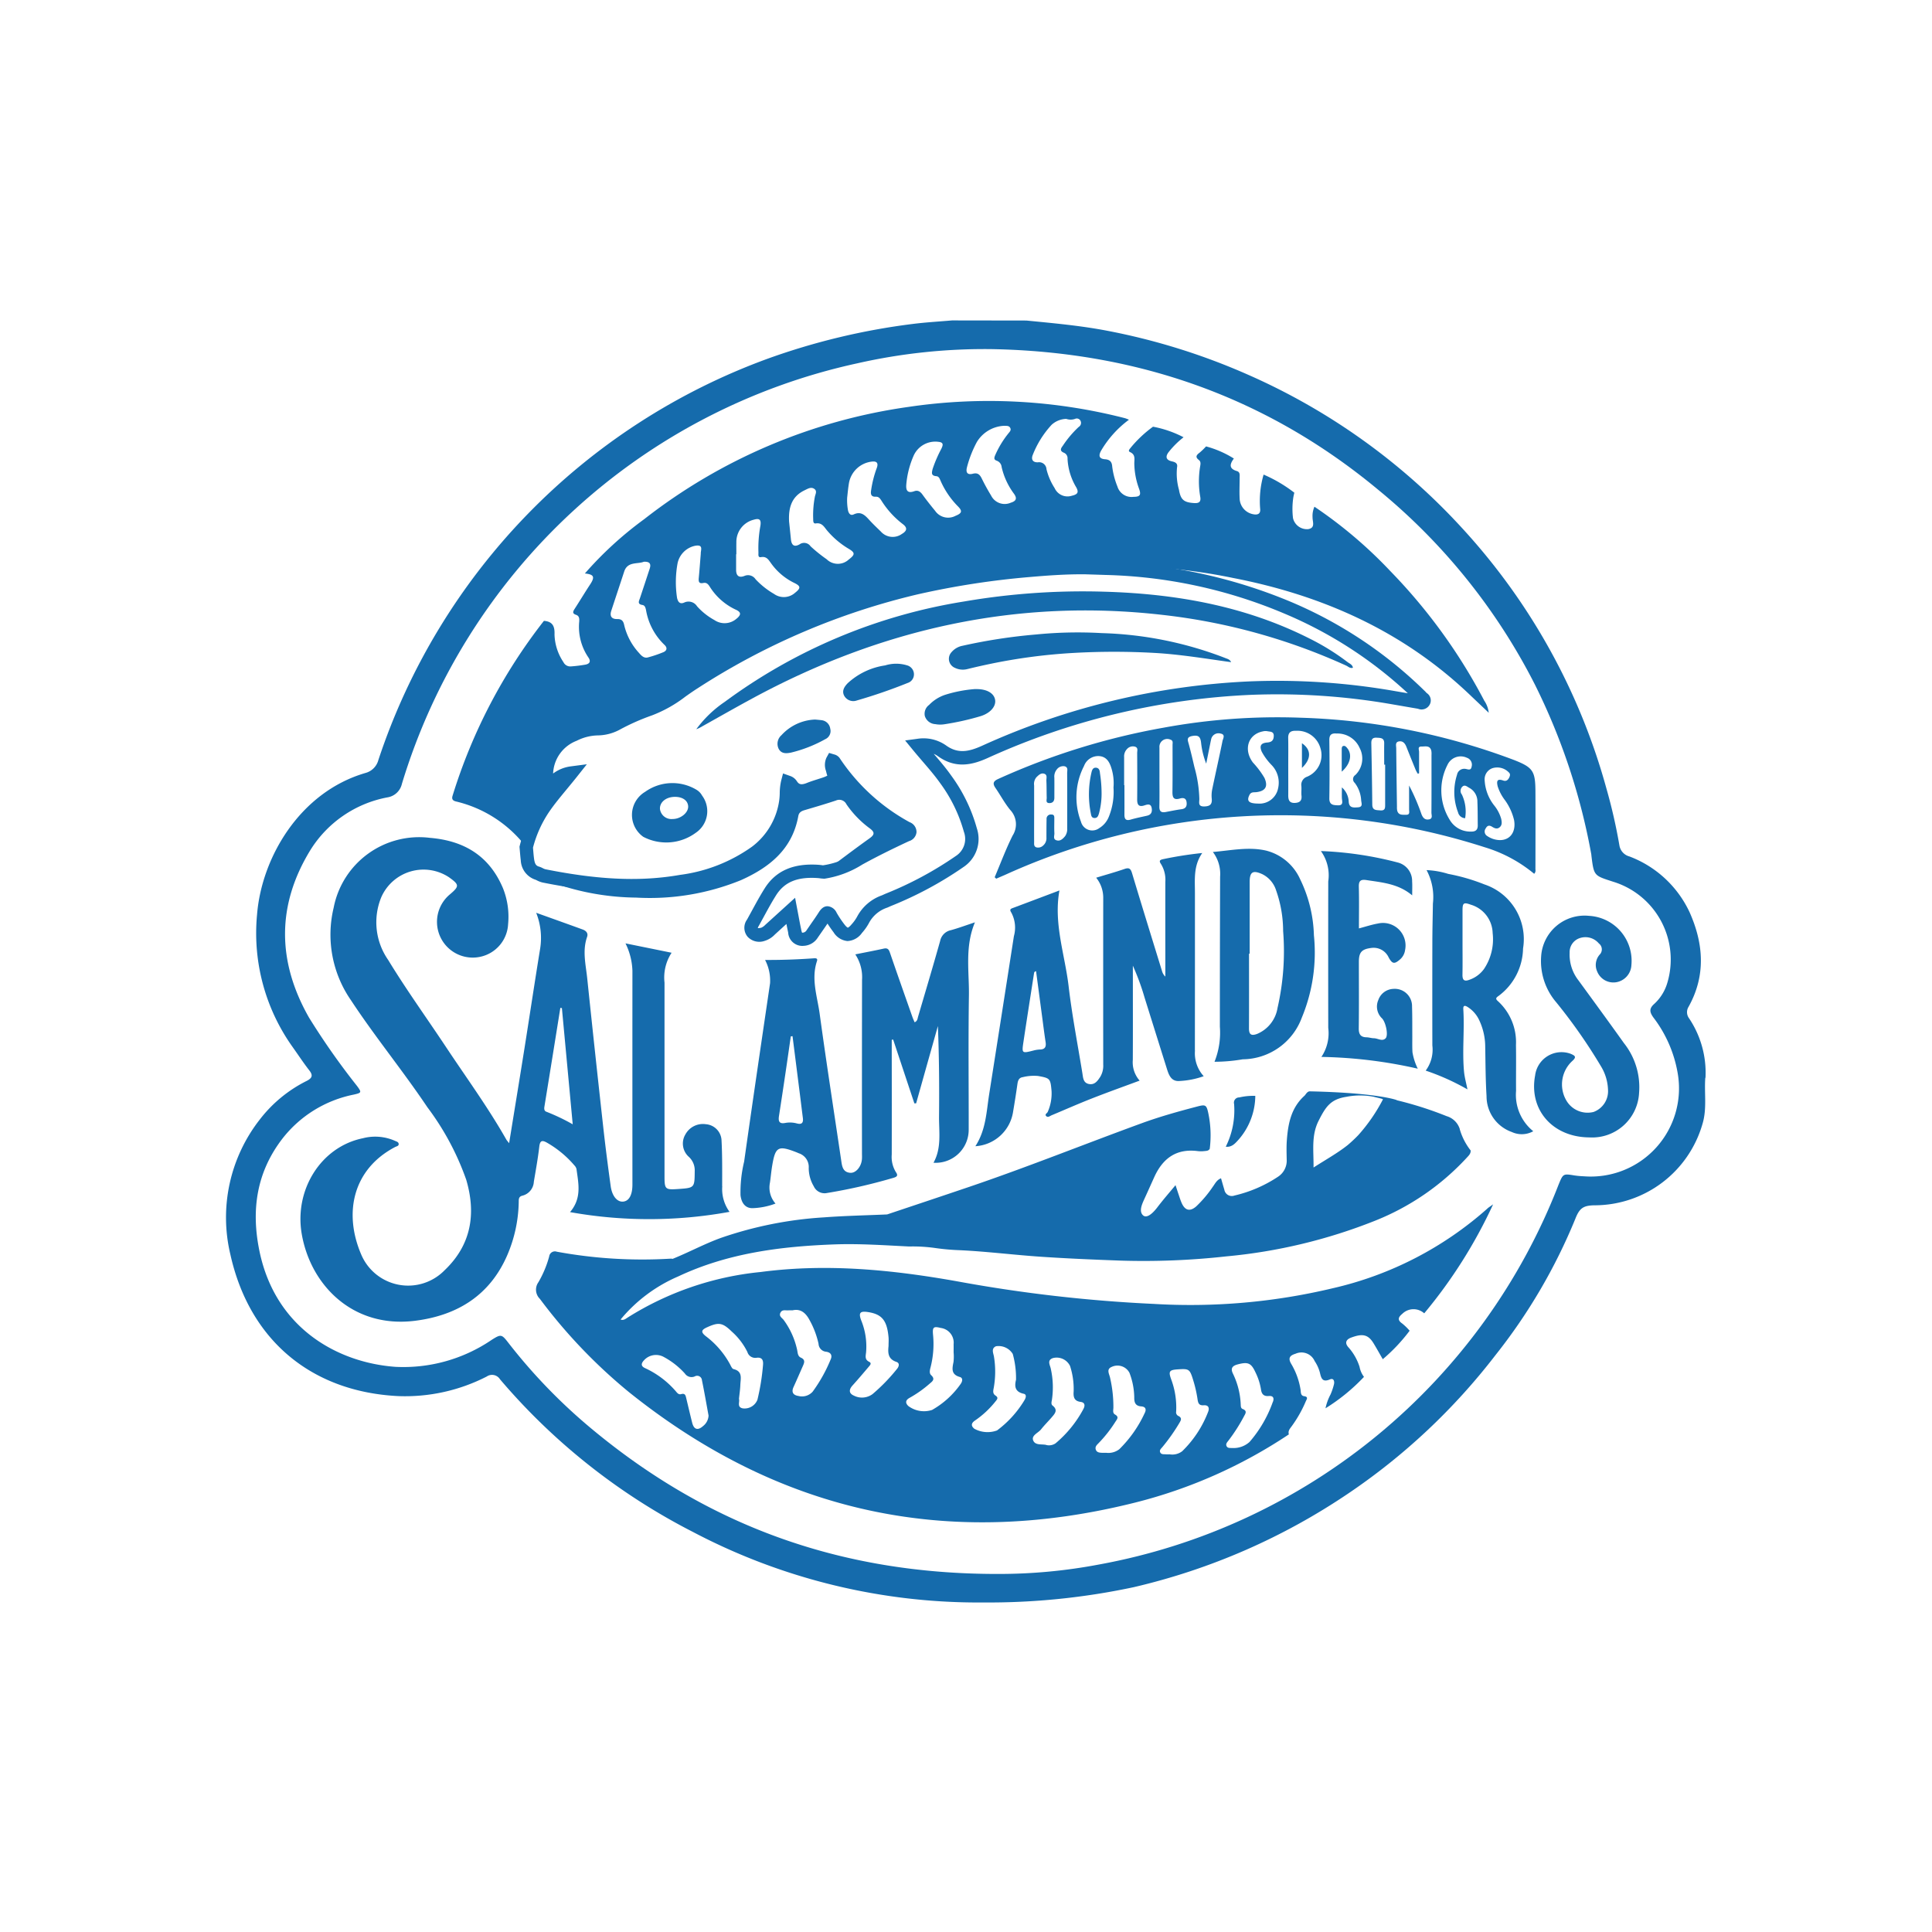
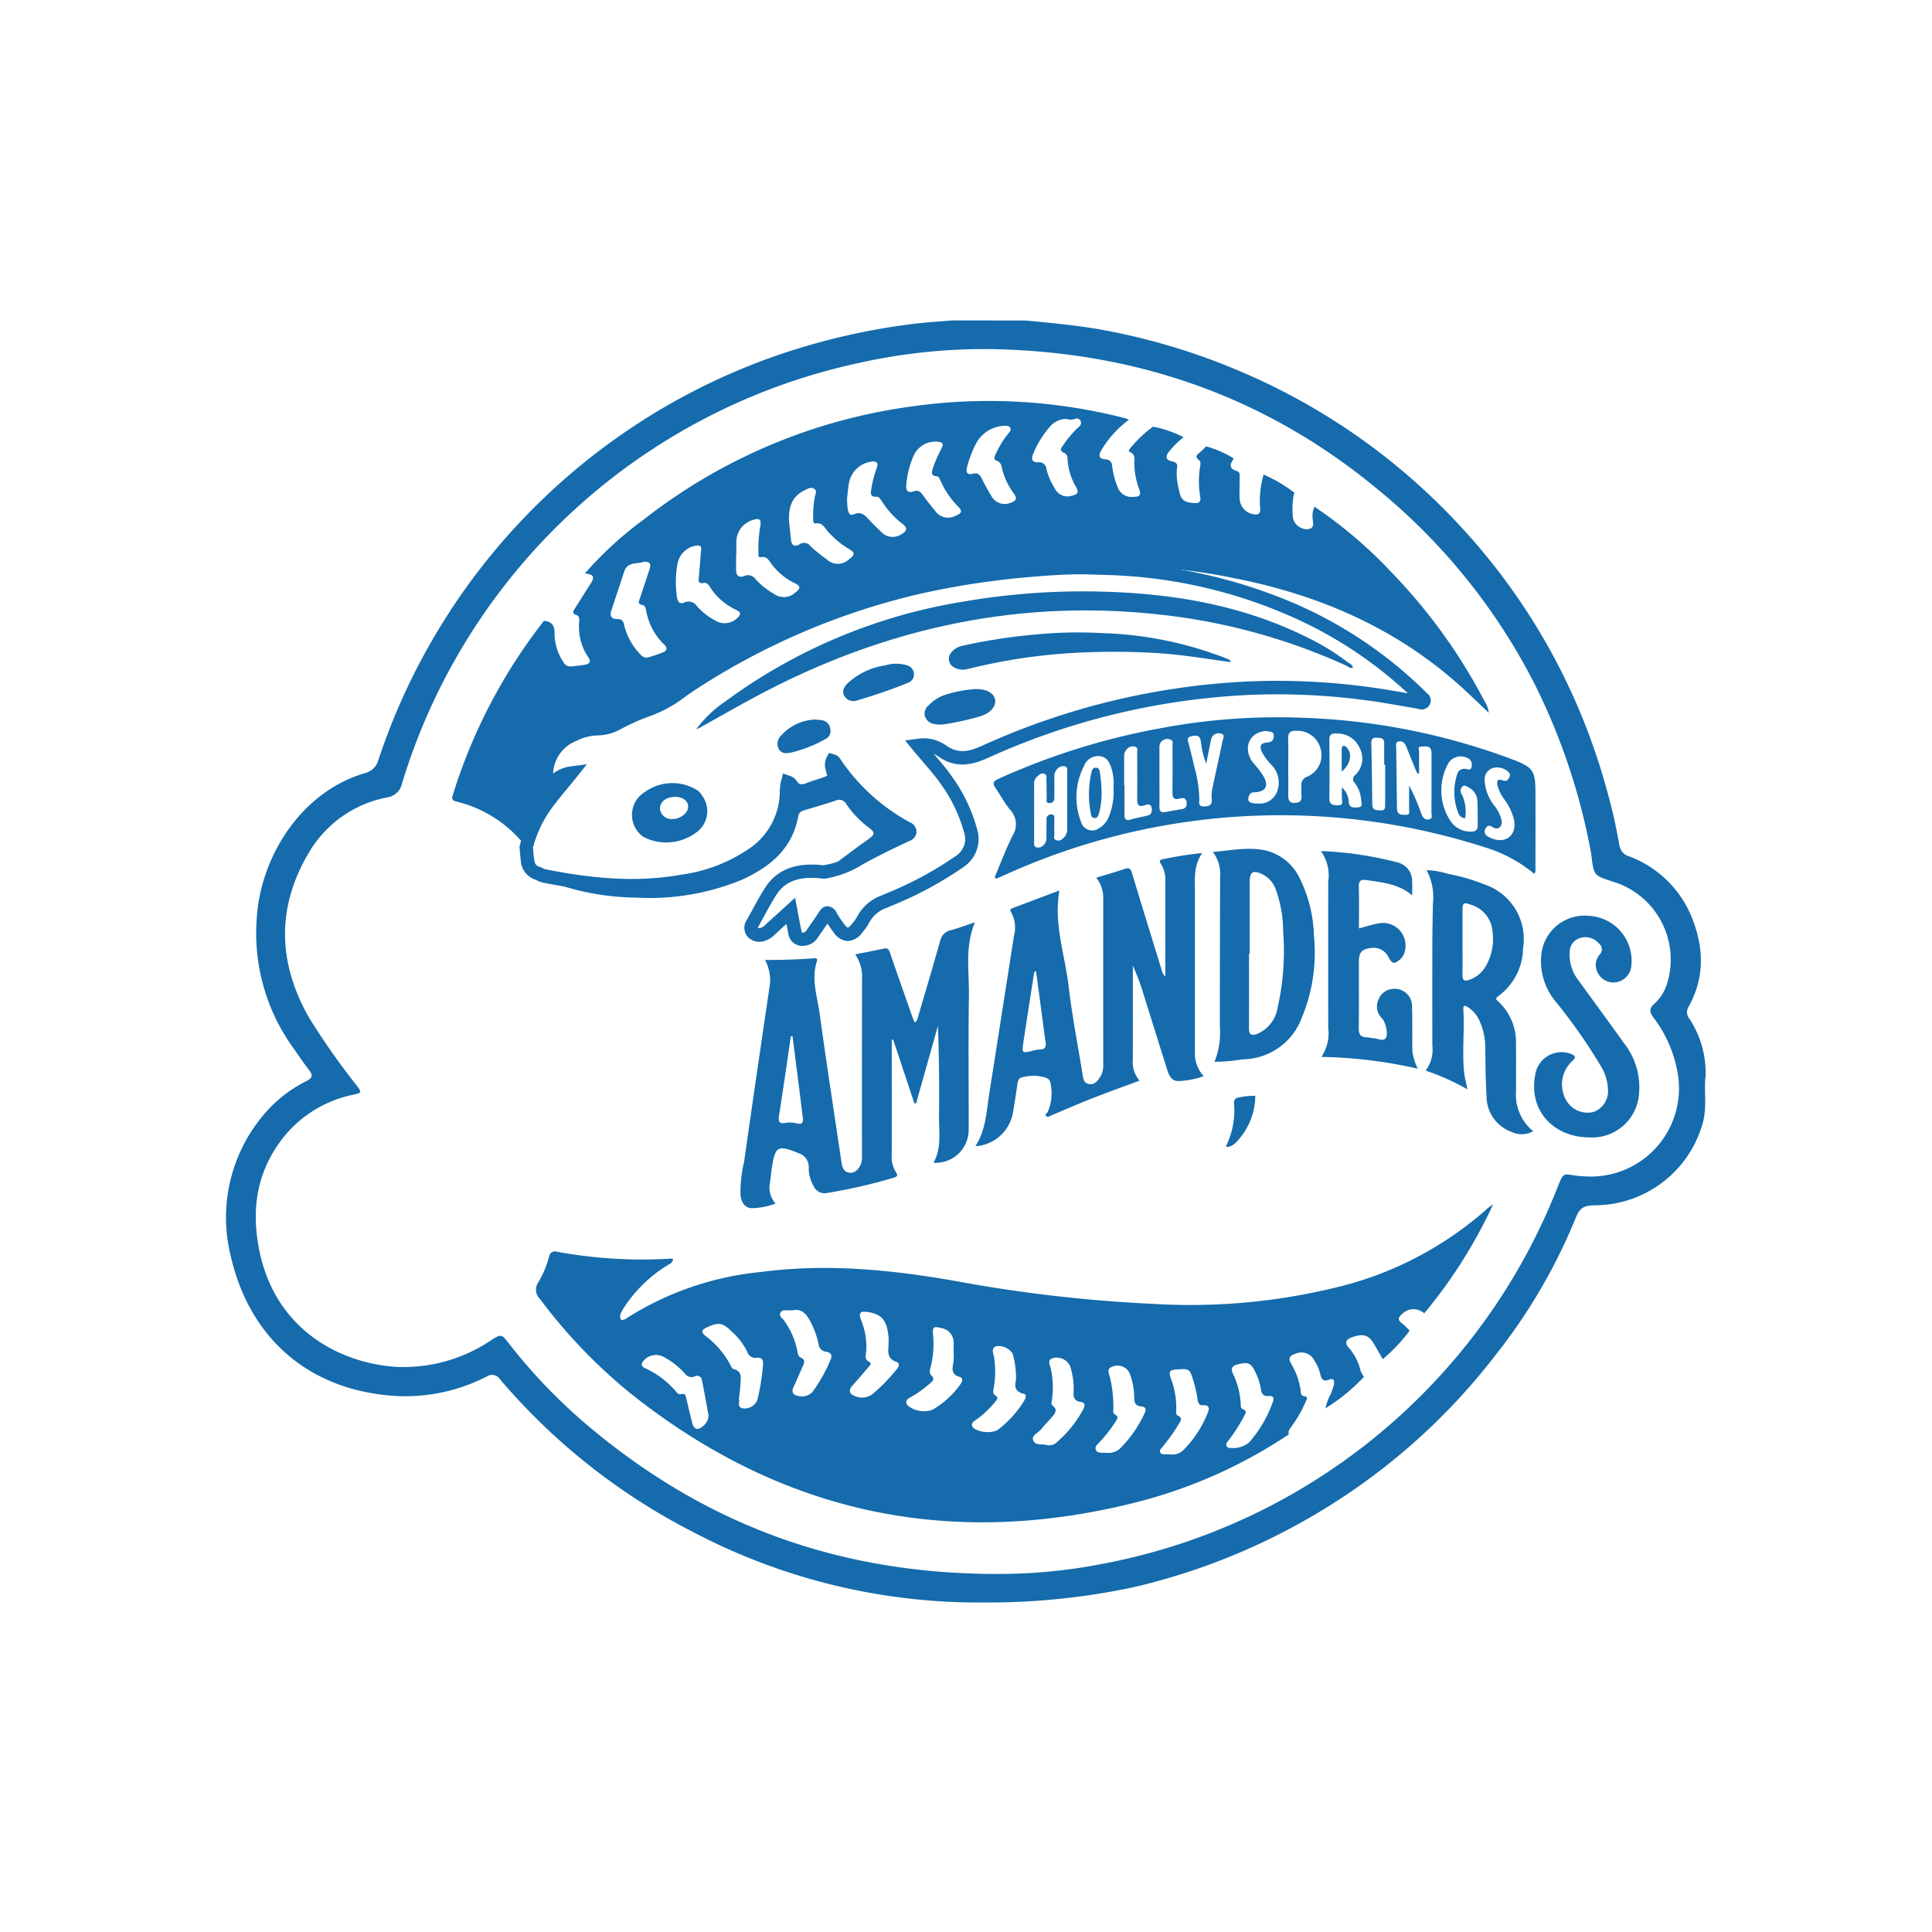
<svg xmlns="http://www.w3.org/2000/svg" width="204.246" height="204.246" viewBox="0 0 204.246 204.246">
  <defs>
    <clipPath id="clip-path">
      <path id="Path_2820" data-name="Path 2820" d="M0,0H204.246V204.246H0Z" fill="none" stroke="#63aae0" stroke-width="2" />
    </clipPath>
  </defs>
  <g id="Salmanders" clip-path="url(#clip-path)">
    <g id="Group_641" data-name="Group 641" transform="translate(23.912 33.874)">
      <path id="Path_2373" data-name="Path 2373" d="M893.682,274.6a10.33,10.33,0,0,0-1.734-6.287,1.079,1.079,0,0,1-.053-1.224c1.838-3.3,1.591-6.654.112-9.981a11.5,11.5,0,0,0-6.374-5.912,1.441,1.441,0,0,1-1.045-1.129,57.137,57.137,0,0,0-1.388-6.081,66.714,66.714,0,0,0-15.125-27.364A67.515,67.515,0,0,0,845.4,200.306a68.716,68.716,0,0,0-15.012-4.692c-2.817-.537-5.661-.792-8.506-1.071l-7.855-.012c-1.4.123-2.8.2-4.2.379a71.137,71.137,0,0,0-15.217,3.642,67.851,67.851,0,0,0-41.228,42.455,1.921,1.921,0,0,1-1.361,1.365c-6.975,2.032-10.989,8.986-11.465,14.982a20.73,20.73,0,0,0,3.789,14.031c.574.807,1.117,1.637,1.726,2.417.421.537.324.822-.265,1.125a14.3,14.3,0,0,0-4.964,4.088,16.8,16.8,0,0,0-3.108,14.249c2,9.035,8.532,14.53,17.751,14.985a18.907,18.907,0,0,0,9.352-2.069.992.992,0,0,1,1.405.294,66.514,66.514,0,0,0,20.4,16.139,64.757,64.757,0,0,0,30.709,7.453,73.568,73.568,0,0,0,15.876-1.615,67.993,67.993,0,0,0,22.7-9.914,66.643,66.643,0,0,0,15.538-14.6,59.234,59.234,0,0,0,8.461-14.442c.449-1.144.861-1.415,2.125-1.417a11.882,11.882,0,0,0,11.311-8.594c.493-1.62.176-3.26.3-4.886m-12.8,10.415a9.3,9.3,0,0,1-1.011-.088c-1.227-.2-1.22-.2-1.706.984a64.534,64.534,0,0,1-48.619,40.151,56.661,56.661,0,0,1-10.73.991c-16.779,0-30.715-5.235-42.866-15.342a58.441,58.441,0,0,1-8.84-9.139c-.674-.869-.761-.877-1.719-.273a16.583,16.583,0,0,1-10.2,2.858c-6.007-.437-12.643-4-14.354-12.206-.907-4.358-.324-8.381,2.458-11.966a12.709,12.709,0,0,1,7.5-4.607c.839-.191.854-.231.353-.912a76.084,76.084,0,0,1-5.073-7.222c-3.365-5.9-3.445-11.852.122-17.687a12.253,12.253,0,0,1,8.152-5.6,1.86,1.86,0,0,0,1.541-1.431,64.671,64.671,0,0,1,48.143-44.458,60.884,60.884,0,0,1,14.258-1.5c15.311.286,29.009,5.047,40.849,14.9a64.18,64.18,0,0,1,16.526,20.559,66.881,66.881,0,0,1,5.961,17.939c.008.051.01.1.016.156.263,2.173.288,2.094,2.308,2.754a8.6,8.6,0,0,1,5.72,10.673,4.87,4.87,0,0,1-1.381,2.235c-.566.5-.5.872-.1,1.435a13.391,13.391,0,0,1,2.57,5.877,9.325,9.325,0,0,1-9.876,10.92" transform="translate(-737.294 -194.531)" fill="#156bac" />
      <path id="Path_2374" data-name="Path 2374" d="M790.161,254.023a2.051,2.051,0,0,1-.313-.023,1.5,1.5,0,0,1-1.247-1.389c-.07-.328-.13-.623-.184-.91l-1.214,1.107a2.5,2.5,0,0,1-1.079.678,1.693,1.693,0,0,1-1.8-.422,1.473,1.473,0,0,1-.07-1.829l.512-.934c.435-.8.868-1.595,1.35-2.36,1.178-1.875,3.062-2.69,5.752-2.49.141.012.278.03.413.05a8.829,8.829,0,0,0,3.494-1.319l.353-.192c1.232-.665,2.549-1.327,4.113-2.065a21.152,21.152,0,0,1-6.194-5.419c-.127.533-.551.818-1.428,1.113l-.533.173c-.33.1-.662.208-.983.338a2.24,2.24,0,0,1-1.975.016,6.508,6.508,0,0,1-.068.746,8.877,8.877,0,0,1-3.394,5.768,18.134,18.134,0,0,1-8.235,3.265c-4.348.757-8.9.571-14.767-.6a2.549,2.549,0,0,1-.623-.23,1.566,1.566,0,0,0-.265-.111,2.255,2.255,0,0,1-1.443-2.006c-.039-.307-.065-.616-.091-.925l-.045-.52.03-.118a13.657,13.657,0,0,1,1.971-4.4c.341-.5.7-.969,1.08-1.442a1.05,1.05,0,0,1-.3-.072,1.086,1.086,0,0,1-.65-1.237,5.309,5.309,0,0,1,3.271-5.18,6.538,6.538,0,0,1,2.861-.724,3.548,3.548,0,0,0,1.63-.418,24.608,24.608,0,0,1,3.67-1.625,12.626,12.626,0,0,0,3.184-1.817c.441-.31.881-.619,1.335-.907a75.419,75.419,0,0,1,23.726-10.117,87.935,87.935,0,0,1,12.106-1.863,56.99,56.99,0,0,1,5.787-.286,1.755,1.755,0,0,1,.789-.005c.062.009.158.02.191.023l.1-.023.1.008a2.271,2.271,0,0,0,.236,0,1.994,1.994,0,0,1,.931.133A54.142,54.142,0,0,1,841.63,217.6a45.389,45.389,0,0,1,14.2,9.406,3.223,3.223,0,0,1,.269.279.924.924,0,0,1,.333,1.209.975.975,0,0,1-1.248.455c-.675-.114-1.3-.222-1.914-.329l-.841-.145a70.6,70.6,0,0,0-14.938-.994,75.152,75.152,0,0,0-27.792,6.673c-1.526.688-3.339,1.2-5.253-.181a2.351,2.351,0,0,0-.455-.256c.654.759,1.273,1.482,1.838,2.284a17.141,17.141,0,0,1,2.722,5.6,3.557,3.557,0,0,1-1.363,4.045,38.707,38.707,0,0,1-7.73,4.16l-.383.169a3.382,3.382,0,0,0-1.9,1.565,5.422,5.422,0,0,1-.769,1.106,2,2,0,0,1-1.535.862,1.945,1.945,0,0,1-1.469-.926c-.225-.3-.441-.606-.642-.923-.187.276-.356.52-.525.762l-.5.719a1.857,1.857,0,0,1-1.58.875m-.822-5.082.365,1.928c.088.47.169.908.264,1.346a2.2,2.2,0,0,0,.106.414.515.515,0,0,0,.49-.273l.509-.739c.259-.368.516-.738.757-1.117.129-.2.44-.7.976-.663a1.157,1.157,0,0,1,.921.68,10.853,10.853,0,0,0,.812,1.22c.241.322.37.361.375.363s.135-.034.407-.359a4.171,4.171,0,0,0,.578-.81,4.755,4.755,0,0,1,2.606-2.243l.383-.171a37.658,37.658,0,0,0,7.453-4,2.146,2.146,0,0,0,.842-2.553,15.759,15.759,0,0,0-2.507-5.142c-.551-.78-1.176-1.505-1.838-2.274-.349-.407-.707-.822-1.061-1.255l-.807-.984,1.262-.169a4.152,4.152,0,0,1,3.053.685c1.255.911,2.4.688,3.835.038a76.52,76.52,0,0,1,28.314-6.8,72.124,72.124,0,0,1,15.238,1.011l.845.146.6.1a44.285,44.285,0,0,0-13.047-8.421,51.705,51.705,0,0,0-18.9-4.086c-.539-.019-2.158-.069-2.158-.069-2.1-.023-4.189.144-5.775.28a86.532,86.532,0,0,0-11.909,1.832,73.99,73.99,0,0,0-23.285,9.933c-.435.275-.855.571-1.278.868a13.905,13.905,0,0,1-3.55,2,23.441,23.441,0,0,0-3.462,1.537,5.016,5.016,0,0,1-2.265.581,5.136,5.136,0,0,0-2.243.57,3.871,3.871,0,0,0-2.488,3.459,3.971,3.971,0,0,1,1.828-.751l1.738-.227-1.09,1.374c-.349.44-.7.858-1.036,1.269-.659.8-1.283,1.547-1.829,2.343a12.259,12.259,0,0,0-1.737,3.83l.024.287c.023.286.047.573.084.857.076.582.219.745.458.839a2.184,2.184,0,0,1,.463.184,1.321,1.321,0,0,0,.28.116c5.686,1.136,10.08,1.323,14.245.593a16.8,16.8,0,0,0,7.606-2.984,7.409,7.409,0,0,0,2.867-4.874,6.5,6.5,0,0,0,.058-.781,6.053,6.053,0,0,1,.154-1.333l.195-.749.73.259a1.371,1.371,0,0,1,.719.542c.194.292.382.478,1.055.21.355-.145.722-.261,1.087-.378l.509-.164a3.636,3.636,0,0,0,.579-.233,4.977,4.977,0,0,1-.135-.494,1.844,1.844,0,0,1,.047-1.412l.275-.5.55.162a1.012,1.012,0,0,1,.559.368,20.85,20.85,0,0,0,7.4,6.789,1.11,1.11,0,0,1,.735,1.06,1.094,1.094,0,0,1-.787.944c-1.819.847-3.253,1.564-4.581,2.28l-.349.19a10.424,10.424,0,0,1-4.029,1.507l-.348-.028c-.106-.015-.21-.031-.315-.039-2.167-.158-3.548.4-4.445,1.829-.467.741-.885,1.511-1.305,2.282l-.519.948a.729.729,0,0,0-.1.232c.011,0,.023,0,.066,0a1.37,1.37,0,0,0,.315-.053,1.332,1.332,0,0,0,.425-.311Zm11.456-7.162.479.456-.334-.627a.384.384,0,0,0-.145.171" transform="translate(-729.19 -187.896)" fill="#156bac" />
      <path id="Path_2375" data-name="Path 2375" d="M845.312,264.458c-3.9-.005-6.453-2.9-5.775-6.543a2.811,2.811,0,0,1,3.768-2.292c.428.19.667.311.152.768a3.362,3.362,0,0,0-.666,4.08,2.6,2.6,0,0,0,2.917,1.3,2.341,2.341,0,0,0,1.534-2.385,5.078,5.078,0,0,0-.739-2.438,56.725,56.725,0,0,0-4.741-6.782,6.707,6.707,0,0,1-1.588-4.837,4.6,4.6,0,0,1,5.077-4.292,4.76,4.76,0,0,1,4.466,5.2,1.927,1.927,0,0,1-1.56,1.809,1.847,1.847,0,0,1-2.073-1.163,1.66,1.66,0,0,1,.286-1.757.784.784,0,0,0-.093-1.171,1.853,1.853,0,0,0-1.989-.575,1.554,1.554,0,0,0-1.1,1.554,4.407,4.407,0,0,0,.926,2.916c1.612,2.209,3.227,4.416,4.815,6.643a7.49,7.49,0,0,1,1.6,5.25,4.964,4.964,0,0,1-5.223,4.717" transform="translate(-701.161 -178.089)" fill="#156bac" />
-       <path id="Path_2376" data-name="Path 2376" d="M856.9,258.729a2.067,2.067,0,0,0-1.393-1.374,37.732,37.732,0,0,0-5.278-1.683l.009-.015s-2-.772-9.2-.925c-.28,0-.435.352-.555.46-1.4,1.26-1.737,2.908-1.871,4.727-.049.673-.026,1.352-.013,2.028a2.028,2.028,0,0,1-.9,1.8,14.052,14.052,0,0,1-4.623,2,.8.8,0,0,1-1.071-.623c-.121-.393-.23-.788-.349-1.2-.456.172-.627.569-.869.895a12.436,12.436,0,0,1-1.759,2.081c-.654.563-1.172.439-1.528-.353-.127-.283-.217-.583-.318-.879s-.192-.582-.337-1.017c-.7.842-1.339,1.574-1.925,2.347-.413.544-1.157,1.321-1.588.755-.311-.41-.055-1.037.171-1.537.368-.8.73-1.611,1.094-2.417.911-2.01,2.361-3.046,4.627-2.746a3.128,3.128,0,0,0,.7-.008c.2-.02.422-.02.539-.242a11.4,11.4,0,0,0-.145-3.726c-.191-.9-.282-.975-1.147-.749-1.986.52-3.965,1.068-5.894,1.773-6.1,2.226-12.13,4.656-18.282,6.743-2.877.976-5.759,1.936-8.637,2.9-2.232.1-4.468.142-6.693.311a40.835,40.835,0,0,0-10.887,2.173c-1.734.628-3.357,1.509-5.065,2.2-.6.443-1.2.891-1.814,1.327a12.758,12.758,0,0,0-3.8,4.158c-.172.3-.514.677.089.93a16.178,16.178,0,0,1,6.068-4.537c5.235-2.469,10.84-3.185,16.541-3.393,2.628-.095,5.25.092,7.874.221a17.031,17.031,0,0,1,2.84.171,24.013,24.013,0,0,0,2.487.219c2.913.135,5.805.508,8.714.7,2.752.184,5.507.3,8.261.4a79.18,79.18,0,0,0,11.228-.444,56.406,56.406,0,0,0,15.755-3.777,26.521,26.521,0,0,0,9.653-6.627c.208-.23.459-.437.437-.793a6.673,6.673,0,0,1-1.156-2.259m-8.12-3.135a18.274,18.274,0,0,1-2.6,3.769,15.167,15.167,0,0,1-1.134,1.063c-1.1.868-2.326,1.542-3.6,2.364.022-1.749-.253-3.378.529-4.928.758-1.505,1.274-2.292,2.953-2.549a7.554,7.554,0,0,1,2.87-.005c.567.153,1.011.218.977.287" transform="translate(-726.484 -173.232)" fill="#156bac" />
      <path id="Path_2377" data-name="Path 2377" d="M822.789,235.969a37.289,37.289,0,0,1,8.162,1.222,2.01,2.01,0,0,1,1.47,1.987c.031.435.007.875.007,1.476-1.457-1.233-3.154-1.358-4.815-1.615-.611-.095-.843.051-.826.707.039,1.455.011,2.913.011,4.4.705-.184,1.344-.4,2-.514a2.383,2.383,0,0,1,2.877,2.809,1.59,1.59,0,0,1-.55,1c-.582.5-.8.462-1.178-.213a1.749,1.749,0,0,0-1.855-1.014c-1,.126-1.3.458-1.3,1.454,0,2.346.018,4.692-.011,7.038-.007.616.18.938.819.952.26.005.517.095.774.1.42,0,.889.372,1.245.005.31-.318.02-1.69-.374-2.1a1.721,1.721,0,0,1-.4-1.941,1.753,1.753,0,0,1,1.6-1.183,1.823,1.823,0,0,1,1.967,1.861c.035,1.068.022,2.138.028,3.206,0,.547-.013,1.1.018,1.639a6.254,6.254,0,0,0,.56,1.73,49.514,49.514,0,0,0-10.187-1.244,4.5,4.5,0,0,0,.723-3.068q-.012-7.741,0-15.483a4.394,4.394,0,0,0-.776-3.211" transform="translate(-707.047 -179.871)" fill="#156bac" />
      <path id="Path_2378" data-name="Path 2378" d="M761.482,240.909c1.742.283,3.478.627,5.228.839,5.282.642,10.5.506,15.464-1.7,3.705-1.649,5.781-4.408,5.64-8.6,0-.152,0-.3,0-.531a1.672,1.672,0,0,1,1.037.834.719.719,0,0,0,1,.314c.808-.283,1.619-.566,2.44-.819.441-.137.547-.351.443-.811-.134-.605-.424-1.244.065-1.925a25.3,25.3,0,0,0,2.552,3.268,19.1,19.1,0,0,0,5.645,4.38c.19.089.409.179.409.422,0,.288-.257.363-.47.458-2.265,1-4.445,2.171-6.625,3.34a3.673,3.673,0,0,1-2.4.471c1.607-1.2,3.2-2.415,4.83-3.578.6-.425.547-.684,0-1.086a10.559,10.559,0,0,1-2.431-2.519.844.844,0,0,0-1.111-.4c-1.084.361-2.182.682-3.279,1.006-.345.1-.627.229-.7.634-.632,3.506-3.045,5.431-6.076,6.784a25.528,25.528,0,0,1-11.075,1.838,26.861,26.861,0,0,1-8.722-1.547,3.867,3.867,0,0,1-1.864-1.072" transform="translate(-728.736 -182.511)" fill="#156bac" />
      <path id="Path_2379" data-name="Path 2379" d="M818.474,255.093a7.12,7.12,0,0,1-1.722,4.573c-.372.414-.738.88-1.4.8a8.63,8.63,0,0,0,.88-4.522.55.55,0,0,1,.546-.689,6.51,6.51,0,0,1,1.7-.164" transform="translate(-709.679 -173.112)" fill="#156bac" />
      <path id="Path_2380" data-name="Path 2380" d="M862.069,264a36.96,36.96,0,0,1-16.342,8.423,64.873,64.873,0,0,1-18.915,1.658,154.049,154.049,0,0,1-20.7-2.37c-6.923-1.239-13.873-1.933-20.9-1a32.3,32.3,0,0,0-14.046,4.819c-.217.143-.426.314-.716.207-.2-.482.091-.843.31-1.217a14.477,14.477,0,0,1,4.572-4.485c.264-.181.632-.291.642-.712a1.366,1.366,0,0,0-.231-.027,49.86,49.86,0,0,1-12.058-.735.606.606,0,0,0-.8.5,11.222,11.222,0,0,1-1.141,2.727,1.354,1.354,0,0,0,.156,1.759,55.994,55.994,0,0,0,9.425,9.866q23.877,19.133,53.563,11.655a52.051,52.051,0,0,0,16.191-7.194c-.12-.387.142-.634.334-.906a13.175,13.175,0,0,0,1.453-2.579c.088-.214.319-.486-.175-.554-.393-.054-.332-.445-.375-.692a7.66,7.66,0,0,0-.973-2.7c-.357-.592-.212-.9.44-1.093a1.525,1.525,0,0,1,2.024.774,4.063,4.063,0,0,1,.569,1.278c.131.594.3.98,1.037.662.4-.172.506.185.441.494a6.578,6.578,0,0,1-.371,1.1,5.4,5.4,0,0,0-.529,1.458,20.209,20.209,0,0,0,4.068-3.322,2.5,2.5,0,0,1-.468-1.059,5.655,5.655,0,0,0-1.141-2.025c-.463-.487-.3-.866.26-1.071,1.145-.421,1.765-.37,2.36.605.337.554.651,1.121.975,1.683a18.3,18.3,0,0,0,2.84-3.011,6.07,6.07,0,0,0-.773-.754c-.524-.36-.458-.657-.015-1.021a1.686,1.686,0,0,1,2.33-.064,51.96,51.96,0,0,0,7.283-11.522c-.317.23-.47.319-.6.436m-82.9,22.985c-.567.519-.988.4-1.174-.336-.215-.854-.416-1.713-.621-2.569-.069-.287-.11-.577-.544-.452-.311.089-.462-.2-.628-.376a9.557,9.557,0,0,0-3.161-2.361c-.485-.213-.456-.5-.138-.842a1.711,1.711,0,0,1,2.128-.33,8.263,8.263,0,0,1,2.193,1.729.848.848,0,0,0,1.032.313.509.509,0,0,1,.772.394c.256,1.243.47,2.494.7,3.743a1.5,1.5,0,0,1-.558,1.088m5.722-2.759a1.459,1.459,0,0,1-1.543.907c-.654-.134-.3-.666-.406-1.006.051-.506.129-1,.145-1.488.023-.654.28-1.421-.724-1.661-.15-.037-.265-.307-.359-.49a9.22,9.22,0,0,0-2.575-2.993c-.52-.418-.491-.646.118-.925,1.256-.577,1.657-.506,2.64.448a7.028,7.028,0,0,1,1.646,2.158.866.866,0,0,0,.971.607c.588-.074.726.263.681.758a23.874,23.874,0,0,1-.593,3.685m7.74-4.259a16.046,16.046,0,0,1-1.9,3.4,1.508,1.508,0,0,1-1.5.455c-.537-.08-.778-.382-.521-.944.334-.732.654-1.473.98-2.209.154-.349.3-.673-.206-.9-.357-.16-.329-.565-.407-.881a8.316,8.316,0,0,0-1.409-3.1c-.175-.229-.544-.4-.334-.787.192-.352.551-.2.848-.233.1-.009.208,0,.421,0,.846-.2,1.405.263,1.825,1.076a9.091,9.091,0,0,1,.927,2.471.875.875,0,0,0,.785.828c.528.068.685.389.494.824m6.983,1.032a19.342,19.342,0,0,1-2.549,2.62,1.879,1.879,0,0,1-1.987.161c-.529-.234-.529-.631-.141-1.061.592-.654,1.16-1.329,1.732-2,.131-.154.328-.361.035-.508-.467-.231-.382-.57-.33-.981a7.285,7.285,0,0,0-.525-3.429c-.284-.776-.1-.977.728-.85,1.473.227,2.012.88,2.173,2.659.027.31,0,.623,0,.935-.077.735-.056,1.375.835,1.675.394.133.254.535.026.78m6.774,1.534a9.244,9.244,0,0,1-3.031,2.764,2.757,2.757,0,0,1-2.513-.416c-.359-.345-.275-.638.138-.865a12.168,12.168,0,0,0,2.1-1.482c.279-.242.654-.472.176-.912-.219-.2-.137-.547-.065-.822a9.945,9.945,0,0,0,.263-3.47c-.072-.8.066-.891.818-.7a1.568,1.568,0,0,1,1.359,1.722c.005.286,0,.573,0,.858h0a5.158,5.158,0,0,1-.011,1.013c-.142.7-.273,1.325.67,1.591.349.1.276.468.092.723m6.749,1.711a11.132,11.132,0,0,1-2.912,3.217,2.909,2.909,0,0,1-2.4-.181c-.391-.322-.31-.609.076-.871a9.892,9.892,0,0,0,2.159-2.012c.176-.219.351-.4.005-.624s-.229-.567-.179-.857a9.769,9.769,0,0,0,.016-3.256c-.057-.359-.329-.864.215-1.1a1.758,1.758,0,0,1,1.771.811,9.558,9.558,0,0,1,.347,2.727c-.156.638-.164,1.279.815,1.486.326.069.231.432.083.659m6.21.979a12.269,12.269,0,0,1-2.934,3.605,1.234,1.234,0,0,1-.926.184c-.416-.152-1.2.085-1.432-.49-.221-.542.529-.791.834-1.178.353-.448.763-.85,1.136-1.285.328-.382.673-.763.076-1.228-.173-.135-.112-.386-.069-.593a9.012,9.012,0,0,0-.107-3.249c-.062-.407-.468-.95.223-1.179a1.571,1.571,0,0,1,1.8.834,7.863,7.863,0,0,1,.383,2.687c-.045.578.035,1.022.745,1.115.518.068.443.483.268.776m6.494.408a12.925,12.925,0,0,1-2.678,3.815,1.89,1.89,0,0,1-1.394.379c-.156,0-.313.008-.468,0-.264-.016-.536-.042-.632-.351-.081-.264.076-.445.249-.615a13.794,13.794,0,0,0,1.837-2.326c.172-.263.4-.5-.047-.753-.274-.152-.181-.47-.173-.719a13.666,13.666,0,0,0-.352-3.173c-.081-.394-.425-.9.172-1.143a1.428,1.428,0,0,1,1.878.624,7.594,7.594,0,0,1,.508,2.593c-.011.552.122.912.738.958.485.037.556.329.364.711m6.695-.106a11.582,11.582,0,0,1-2.731,4.137,1.72,1.72,0,0,1-1.329.325,3.744,3.744,0,0,1-.39,0c-.226-.02-.508.041-.613-.231-.088-.226.112-.38.242-.539a19.908,19.908,0,0,0,1.757-2.483c.176-.3.393-.585-.093-.815a.423.423,0,0,1-.21-.462,8.481,8.481,0,0,0-.539-3.43c-.288-.807-.177-.961.673-1.019,1.236-.084,1.3-.057,1.676,1.172a13.345,13.345,0,0,1,.448,1.972c.061.432.158.688.652.65.577-.043.611.368.456.724m6.846-1.061a13.083,13.083,0,0,1-2.461,4.221,2.518,2.518,0,0,1-1.673.638c-.341-.022-.621.053-.747-.2s.088-.439.221-.621a18.327,18.327,0,0,0,1.6-2.5c.145-.29.417-.6-.119-.807-.23-.091-.195-.342-.211-.548a8.227,8.227,0,0,0-.8-3.152c-.292-.573-.12-.857.478-1.015,1.1-.29,1.43-.154,1.894.861a6.237,6.237,0,0,1,.57,1.773c.065.494.287.757.819.708.5-.047.594.242.437.638" transform="translate(-728.737 -170.109)" fill="#156bac" />
      <path id="Path_2381" data-name="Path 2381" d="M864.071,232.541a58.539,58.539,0,0,0-9.951-13.737A47.393,47.393,0,0,0,846.1,212a2.392,2.392,0,0,0-.2,1.122c-.008.477.325,1.11-.458,1.248a1.515,1.515,0,0,1-1.608-1.159,8.116,8.116,0,0,1,.039-2.239c.027-.153.064-.3.1-.455a14.985,14.985,0,0,0-3.248-1.914,9.933,9.933,0,0,0-.364,3.625c.062.571-.314.654-.758.562a1.747,1.747,0,0,1-1.411-1.649c-.038-.726,0-1.457,0-2.185,0-.284.072-.615-.29-.724-.887-.265-.741-.757-.321-1.325a10.719,10.719,0,0,0-2.94-1.283,7.042,7.042,0,0,1-.669.651c-.324.242-.518.455-.1.778.217.167.195.382.153.632a9.64,9.64,0,0,0,0,3.257c.1.552-.133.7-.632.673-1.091-.068-1.431-.334-1.616-1.412a6.3,6.3,0,0,1-.2-2.381c.087-.42-.218-.544-.539-.615-.7-.154-.688-.562-.324-1.017a9.225,9.225,0,0,1,1.55-1.533,11.588,11.588,0,0,0-3.23-1.116,12.8,12.8,0,0,0-2.325,2.177c-.107.154-.384.378-.1.508.6.271.443.758.447,1.2a8,8,0,0,0,.5,2.666c.241.669.11.86-.59.864a1.554,1.554,0,0,1-1.692-1.086,8.379,8.379,0,0,1-.552-2.1c-.032-.5-.233-.75-.755-.788-.615-.043-.723-.357-.427-.9a10.993,10.993,0,0,1,2.95-3.279,3.584,3.584,0,0,0-.429-.165,57.841,57.841,0,0,0-22.849-1.194,58.616,58.616,0,0,0-27.976,11.878,38.3,38.3,0,0,0-6.264,5.735c.967.1,1.08.363.554,1.162-.558.847-1.079,1.719-1.631,2.57-.185.287-.279.5.144.64.346.115.353.41.334.708a5.742,5.742,0,0,0,.958,3.781c.3.425.159.693-.315.778a14.809,14.809,0,0,1-1.545.188.8.8,0,0,1-.765-.451,5.5,5.5,0,0,1-.944-2.931c.036-.884-.218-1.367-1.12-1.436a57.482,57.482,0,0,0-9.654,18.478c-.118.361.015.537.363.617A13.119,13.119,0,0,1,762.779,248c.256.011.283-.2.326-.364a14.657,14.657,0,0,1,3.278-5.709,14.317,14.317,0,0,0,.979-1.217c.1-.15.191-.34.058-.508a.437.437,0,0,0-.506-.081,4.293,4.293,0,0,0-1.042.528c-.6.383-.685.338-.717-.345a3.59,3.59,0,0,1,.827-2.463,5.042,5.042,0,0,1,3.582-2.023,10.772,10.772,0,0,0,4.064-1.255,33.879,33.879,0,0,0,4.193-1.9,85.148,85.148,0,0,1,13.243-7.5,76.8,76.8,0,0,1,27.153-6.376c1.271-.079,2.549-.05,3.815-.213a30.339,30.339,0,0,1,5.042-.252,59.3,59.3,0,0,1,10.44,1.214c9.445,1.833,17.935,5.613,24.98,12.317.64.609,1.281,1.216,2.032,1.929a2.851,2.851,0,0,0-.453-1.248m-86.824-5.148a13.2,13.2,0,0,1-1.622.547c-.4.106-.68-.18-.922-.464a6.569,6.569,0,0,1-1.569-2.924c-.093-.464-.268-.68-.762-.67-.586.011-.793-.318-.612-.873.452-1.382.914-2.762,1.365-4.144.36-1.1,1.409-.764,2.073-1.038.65-.039.784.241.625.727q-.51,1.555-1.026,3.108c-.106.317-.314.644.267.735.26.041.321.311.372.546a6.613,6.613,0,0,0,1.937,3.658c.326.294.3.62-.126.793m7.792-3.583a1.915,1.915,0,0,1-2.379.176,6.959,6.959,0,0,1-1.829-1.451,1.067,1.067,0,0,0-1.367-.394c-.462.2-.657-.083-.75-.5a11.056,11.056,0,0,1,.053-3.646,2.388,2.388,0,0,1,1.893-1.866c.884-.145.539.5.563.842-.073.9-.133,1.726-.212,2.553-.037.374,0,.647.478.544.357-.079.535.157.688.4a6.458,6.458,0,0,0,2.778,2.437c.581.272.5.552.085.911m6.161-2.722a1.78,1.78,0,0,1-2.238.129,8.547,8.547,0,0,1-1.951-1.551.95.95,0,0,0-1.166-.352c-.6.237-.891-.024-.888-.651,0-.546,0-1.091,0-1.637h.026c0-.416-.008-.831,0-1.247a2.419,2.419,0,0,1,1.842-2.406c.607-.184.8,0,.7.64a13.008,13.008,0,0,0-.208,2.8c.012.211-.085.579.273.516.578-.1.783.264,1.045.628a6.507,6.507,0,0,0,2.472,2.1c.7.338.692.555.091,1.034m5.7-3.54a1.692,1.692,0,0,1-2.372,0,15.858,15.858,0,0,1-1.695-1.363.826.826,0,0,0-1.16-.214c-.6.344-.861.064-.921-.543s-.127-1.239-.192-1.857c-.076-1.424.236-2.648,1.652-3.318.317-.15.671-.393,1.023-.134.326.24.087.569.043.864a10.327,10.327,0,0,0-.173,2.246c.016.223-.039.581.28.533.678-.1.889.4,1.221.784a9.068,9.068,0,0,0,2.255,1.9c.7.41.669.623.038,1.109m5.62-2.706a1.667,1.667,0,0,1-2.261-.229c-.429-.416-.865-.83-1.266-1.273-.441-.487-.869-.883-1.6-.537-.32.15-.514-.065-.6-.406a5.784,5.784,0,0,1-.092-1.382c.046-.375.093-.972.195-1.56a2.774,2.774,0,0,1,2.377-2.231c.567-.077.762.15.542.712a11.466,11.466,0,0,0-.574,2.258c-.066.383-.078.768.489.739.321-.016.455.207.6.426a9.423,9.423,0,0,0,2.247,2.465c.49.368.475.692-.047,1.017m5.636-1.894a1.669,1.669,0,0,1-2.163-.517c-.46-.563-.915-1.132-1.34-1.722-.226-.313-.486-.494-.856-.361-.712.256-.912-.057-.856-.712a9.6,9.6,0,0,1,.792-3.076,2.51,2.51,0,0,1,2.629-1.426c.593.064.429.407.292.717a13.808,13.808,0,0,0-.927,2.143c-.1.409-.181.72.389.768.279.022.355.275.449.487a8.952,8.952,0,0,0,1.832,2.7c.5.5.424.73-.241,1m5.82-1.378a1.6,1.6,0,0,1-2.067-.758c-.351-.577-.681-1.17-.976-1.776-.207-.428-.428-.669-.96-.532-.569.146-.765-.125-.616-.692a11.907,11.907,0,0,1,1.053-2.679,3.569,3.569,0,0,1,2.818-1.695c.324.008.578-.034.707.233.115.24-.069.4-.19.555a10.144,10.144,0,0,0-1.411,2.327c-.12.292-.148.472.2.585a.782.782,0,0,1,.486.658,7.537,7.537,0,0,0,1.3,2.816c.375.51.223.792-.349.958m7.2-8.017a11.053,11.053,0,0,0-1.7,2.016c-.24.306-.292.543.138.716a.627.627,0,0,1,.378.629,6.453,6.453,0,0,0,.919,3.024c.3.546.141.75-.464.891a1.491,1.491,0,0,1-1.819-.808,6.545,6.545,0,0,1-.861-1.994.78.78,0,0,0-.909-.731c-.551.018-.746-.317-.525-.827a10.133,10.133,0,0,1,1.982-3.146,2.4,2.4,0,0,1,1.542-.619,1.393,1.393,0,0,0,.929,0,.441.441,0,0,1,.592.232.49.49,0,0,1-.2.615" transform="translate(-731.052 -192.305)" fill="#156bac" />
      <path id="Path_2382" data-name="Path 2382" d="M774,230.272a12.226,12.226,0,0,1,3.022-2.907,57.973,57.973,0,0,1,25.25-10.6,74.3,74.3,0,0,1,14.782-1.045c7.6.21,14.962,1.5,21.82,4.972a25,25,0,0,1,3.979,2.469c.213.164.516.261.574.6-.3.1-.493-.123-.712-.223a63.948,63.948,0,0,0-19.407-5.362c-15.416-1.768-29.81,1.488-43.37,8.829-1.878,1.017-3.731,2.079-5.6,3.119a3.3,3.3,0,0,1-.341.141" transform="translate(-724.31 -187.044)" fill="#156bac" />
      <path id="Path_2383" data-name="Path 2383" d="M823.56,222.038c-2.728-.376-5.419-.831-8.146-.98a76.2,76.2,0,0,0-8.434,0,59.66,59.66,0,0,0-8.886,1.164q-1.223.254-2.434.552a1.915,1.915,0,0,1-1.294-.135,1.032,1.032,0,0,1-.379-1.635,2.031,2.031,0,0,1,1.186-.7,58.09,58.09,0,0,1,7.78-1.193,44.773,44.773,0,0,1,6.948-.144,39.122,39.122,0,0,1,13.014,2.621c.23.1.508.135.646.444" transform="translate(-717.327 -185.91)" fill="#156bac" />
      <path id="Path_2384" data-name="Path 2384" d="M797.091,223.321h.288c1.065.011,1.8.447,1.913,1.136s-.505,1.4-1.518,1.721a27.953,27.953,0,0,1-3.879.866,2.88,2.88,0,0,1-.933-.019,1.225,1.225,0,0,1-1.1-.857,1.153,1.153,0,0,1,.45-1.172,4.179,4.179,0,0,1,1.7-1.072,13.969,13.969,0,0,1,3.077-.6" transform="translate(-718.003 -184.346)" fill="#156bac" />
      <path id="Path_2385" data-name="Path 2385" d="M792.955,222.407a.946.946,0,0,1-.661.967,55.651,55.651,0,0,1-5.365,1.849,1.1,1.1,0,0,1-1.354-.512c-.264-.516.038-.963.393-1.323a7.4,7.4,0,0,1,3.948-1.87,3.913,3.913,0,0,1,2.3-.009.987.987,0,0,1,.741.9" transform="translate(-720.249 -185.048)" fill="#156bac" />
      <path id="Path_2386" data-name="Path 2386" d="M784.334,225.7c.234.023.443.038.65.065a1.04,1.04,0,0,1,.941.9.942.942,0,0,1-.529,1.111,14.29,14.29,0,0,1-3.621,1.419c-.479.093-1.018.149-1.308-.414a1.2,1.2,0,0,1,.3-1.427,5.058,5.058,0,0,1,3.566-1.654" transform="translate(-722.066 -183.505)" fill="#156bac" />
-       <path id="Path_2387" data-name="Path 2387" d="M787.678,271.769c0-1.641.02-3.283-.072-4.92a1.791,1.791,0,0,0-1.646-1.626,2.111,2.111,0,0,0-2.169,1.076,1.882,1.882,0,0,0,.344,2.356,1.928,1.928,0,0,1,.641,1.526c-.014,1.772-.01,1.772-1.78,1.893-1.336.091-1.412.02-1.413-1.336q0-10.243,0-20.487a4.774,4.774,0,0,1,.749-3.156c-1.653-.337-3.218-.654-4.874-.991a7.032,7.032,0,0,1,.732,2.9q-.006,11.3,0,22.6c0,1.106-.364,1.752-.994,1.8-.611.049-1.152-.573-1.3-1.612-.291-2.116-.567-4.233-.8-6.355q-.867-7.8-1.681-15.609c-.15-1.461-.535-2.932-.018-4.405.141-.4-.11-.655-.458-.783-1.6-.583-3.2-1.153-4.924-1.771a7.2,7.2,0,0,1,.412,3.843c-.57,3.493-1.094,6.994-1.649,10.489-.522,3.282-1.061,6.56-1.623,10.028-.179-.232-.25-.3-.3-.39-1.917-3.379-4.208-6.516-6.352-9.746-2.044-3.081-4.213-6.08-6.137-9.241a6.956,6.956,0,0,1-.724-6.631,4.877,4.877,0,0,1,7.157-2.105c1.1.788,1.109.945.106,1.8a3.777,3.777,0,0,0,3.23,6.6,3.72,3.72,0,0,0,2.912-3.44,8.107,8.107,0,0,0-.552-3.828c-1.443-3.4-4.1-5-7.712-5.3a9.206,9.206,0,0,0-10.178,7.39,12.169,12.169,0,0,0,1.821,9.765c2.549,3.876,5.5,7.467,8.082,11.318a28.39,28.39,0,0,1,4.113,7.673c1.064,3.616.521,6.884-2.272,9.552a5.386,5.386,0,0,1-8.846-1.687c-1.856-4.356-.876-8.986,3.609-11.331.148-.077.4-.1.365-.338-.027-.211-.259-.245-.413-.321a5.157,5.157,0,0,0-3.368-.264c-4.423.9-7.27,5.437-6.466,10.117.93,5.41,5.411,10.019,12.008,9.177,4.447-.567,7.891-2.686,9.732-6.957a14.841,14.841,0,0,0,1.2-5.538c.007-.315-.039-.625.389-.728a1.6,1.6,0,0,0,1.209-1.469c.206-1.231.432-2.461.574-3.7.077-.681.307-.723.837-.42a10.976,10.976,0,0,1,2.871,2.381.856.856,0,0,1,.229.4c.2,1.518.582,3.062-.685,4.546a47.305,47.305,0,0,0,16.863-.028,4.083,4.083,0,0,1-.77-2.708M769.1,263.906c-.225-.076-.254-.284-.217-.523q.851-5.229,1.687-10.462l.164.024c.378,4.053.755,8.106,1.144,12.286a21.364,21.364,0,0,0-2.778-1.325" transform="translate(-735.244 -180.247)" fill="#156bac" />
      <path id="Path_2388" data-name="Path 2388" d="M802.251,241.533c-.937.31-1.732.607-2.546.831a1.457,1.457,0,0,0-1.133,1.13c-.753,2.678-1.549,5.343-2.334,8.013-.062.21-.062.467-.368.593-.08-.192-.167-.374-.233-.562-.785-2.232-1.574-4.462-2.342-6.7-.123-.357-.209-.63-.68-.527-.964.211-1.933.394-3.016.611a4.346,4.346,0,0,1,.714,2.693q-.016,9.148-.007,18.3c0,.234.014.471-.009.7-.078.777-.647,1.443-1.229,1.4-.795-.064-.868-.694-.957-1.3-.765-5.176-1.57-10.344-2.28-15.527-.252-1.834-.919-3.667-.282-5.559.115-.34-.2-.3-.387-.287-1.661.115-3.324.18-5.1.169a4.707,4.707,0,0,1,.527,2.465c-.926,6.283-1.852,12.566-2.741,18.854a13.819,13.819,0,0,0-.383,3.556c.106.9.575,1.393,1.305,1.365a7.562,7.562,0,0,0,2.395-.485,2.555,2.555,0,0,1-.586-2.219c.085-.593.135-1.191.234-1.78.337-2.021.631-2.178,2.588-1.415.073.028.142.064.215.093a1.524,1.524,0,0,1,1.061,1.557,3.774,3.774,0,0,0,.532,1.936,1.251,1.251,0,0,0,1.283.73,58.2,58.2,0,0,0,7.148-1.626c.338-.1.518-.227.257-.592a3.057,3.057,0,0,1-.444-1.866q.01-5.239,0-10.478V253.95l.149-.022q1.121,3.371,2.241,6.741l.188,0q1.149-4.086,2.3-8.171c.131,3.2.153,6.376.122,9.552-.016,1.643.288,3.329-.585,4.9a3.488,3.488,0,0,0,3.72-3.523c.008-4.718-.049-9.437.024-14.154.038-2.546-.452-5.142.635-7.738m-18.8,21.267a2.75,2.75,0,0,0-1.24-.061c-.671.134-.758-.2-.674-.739q.366-2.354.712-4.708c.183-1.232.357-2.465.536-3.7l.183-.026q.384,3.014.765,6.028c.111.877.217,1.756.329,2.633.061.477-.1.705-.611.571" transform="translate(-723.092 -177.902)" fill="#156bac" />
      <path id="Path_2389" data-name="Path 2389" d="M819.006,256.982q.01-8.326.005-16.653c0-1.412-.172-2.852.774-4.208a40.064,40.064,0,0,0-4.161.654c-.4.087-.39.236-.194.523a3.164,3.164,0,0,1,.452,1.866q-.006,3.948,0,7.9v2.123a1.265,1.265,0,0,1-.359-.613c-1.056-3.429-2.119-6.857-3.152-10.293-.142-.477-.288-.653-.8-.474-.968.334-1.959.608-3,.925a3.367,3.367,0,0,1,.746,2.083q-.01,8.835,0,17.67a2.283,2.283,0,0,1-.3,1.273c-.284.441-.6.911-1.227.78-.583-.122-.6-.647-.673-1.11-.5-3.083-1.1-6.152-1.462-9.249-.4-3.348-1.6-6.625-.967-10.1-1.616.609-3.221,1.217-4.826,1.818-.256.1-.518.137-.265.519a3.361,3.361,0,0,1,.275,2.5q-1.3,8.368-2.618,16.734c-.288,1.841-.336,3.746-1.454,5.468a4.294,4.294,0,0,0,3.986-3.635c.164-.975.321-1.951.458-2.93.051-.368.154-.676.562-.735a4.9,4.9,0,0,1,1.623-.125c1.271.229,1.308.272,1.424,1.589a4.815,4.815,0,0,1-.4,2.2c-.059.152-.355.257-.168.448s.387-.005.573-.083c1.438-.6,2.866-1.235,4.317-1.8,1.638-.644,3.3-1.235,4.992-1.864a2.923,2.923,0,0,1-.723-2.2c.015-3,.005-5.995.005-8.992v-.96a25.455,25.455,0,0,1,1.235,3.363q1.188,3.8,2.38,7.595c.194.611.444,1.25,1.212,1.239a8.874,8.874,0,0,0,2.663-.512,3.6,3.6,0,0,1-.922-2.729m-16.382-.093a3.175,3.175,0,0,0-.692.108c-1.228.311-1.244.311-1.061-.91.36-2.412.742-4.821,1.115-7.231.016-.1.024-.208.219-.245q.347,2.605.693,5.2c.1.772.2,1.543.319,2.314.07.475-.068.753-.594.765" transform="translate(-716.598 -179.817)" fill="#156bac" />
      <path id="Path_2390" data-name="Path 2390" d="M840.518,260.792c-.015-1.615.018-3.231-.01-4.847a5.871,5.871,0,0,0-1.888-4.619c-.294-.253-.244-.364.036-.559a6.382,6.382,0,0,0,2.6-5.019,6.1,6.1,0,0,0-4.094-6.784,20.445,20.445,0,0,0-3.815-1.107,8.805,8.805,0,0,0-2.289-.4,6.04,6.04,0,0,1,.669,3.535c-.019,1.354-.056,2.708-.058,4.061q-.012,5.473,0,10.944a3.7,3.7,0,0,1-.705,2.655,24.842,24.842,0,0,1,4.416,1.985c-.138-.692-.3-1.262-.359-1.842-.21-2.207.06-4.421-.08-6.632-.027-.435.183-.414.475-.226a3.28,3.28,0,0,1,1.179,1.327,6.607,6.607,0,0,1,.662,2.865c.032,1.744.034,3.49.141,5.23a4,4,0,0,0,2.668,3.783,2.5,2.5,0,0,0,2.27-.081,4.945,4.945,0,0,1-1.818-4.27M837.135,247.9a3.188,3.188,0,0,1-1.536,1.145c-.558.214-.757.041-.746-.542.02-1.17.005-2.341.005-3.51q0-1.639,0-3.278c0-.787.12-.88.872-.605a3.221,3.221,0,0,1,2.314,3.008,5.633,5.633,0,0,1-.909,3.781" transform="translate(-704.156 -179.344)" fill="#156bac" />
      <path id="Path_2391" data-name="Path 2391" d="M825.026,244.93a14.393,14.393,0,0,0-1.462-5.936,5.4,5.4,0,0,0-3.586-3.011c-1.855-.428-3.685-.02-5.633.145a3.832,3.832,0,0,1,.765,2.606q-.026,7.932-.026,15.865a8.323,8.323,0,0,1-.565,3.707,17.724,17.724,0,0,0,2.982-.26,6.726,6.726,0,0,0,6.247-4.407,17.948,17.948,0,0,0,1.278-8.709m-3.846,7.688a3.58,3.58,0,0,1-2.175,2.75c-.64.23-.846.027-.843-.609.012-2.625.005-5.253.005-7.878h.068q0-3.785,0-7.57c0-1.079.333-1.287,1.327-.841a2.868,2.868,0,0,1,1.473,1.734,12.98,12.98,0,0,1,.737,4.283,26.862,26.862,0,0,1-.592,8.131" transform="translate(-710.035 -179.933)" fill="#156bac" />
      <path id="Path_2392" data-name="Path 2392" d="M776.4,231.992a1.631,1.631,0,0,0-.581-.615,4.954,4.954,0,0,0-5.446.208,2.838,2.838,0,0,0-.195,4.757,5.255,5.255,0,0,0,5.545-.425,2.754,2.754,0,0,0,.677-3.926m-3.143,2.468a1.217,1.217,0,0,1-1.317-1.063c-.034-.718.636-1.267,1.56-1.279.835-.011,1.4.394,1.422,1.013.022.674-.812,1.34-1.664,1.329" transform="translate(-726.083 -181.749)" fill="#156bac" />
-       <path id="Path_2393" data-name="Path 2393" d="M821.3,227.548v2.609c1.006-.944,1.007-1.928,0-2.609" transform="translate(-707.575 -182.85)" fill="#156bac" />
      <path id="Path_2394" data-name="Path 2394" d="M824.6,227.758c-.192.038-.194.208-.194.37,0,.743,0,1.486,0,2.356.939-.818,1.132-1.837.574-2.5-.1-.12-.208-.257-.382-.223" transform="translate(-706.474 -182.778)" fill="#156bac" />
      <path id="Path_2395" data-name="Path 2395" d="M854.5,241.5c.005-2.709.012-5.419,0-8.13-.01-2.185-.268-2.551-2.311-3.347a69.745,69.745,0,0,0-22.481-4.451,66.443,66.443,0,0,0-14.533,1.055,73.313,73.313,0,0,0-17.472,5.419c-.518.234-.609.479-.29.944.532.772.972,1.614,1.566,2.333a2.2,2.2,0,0,1,.254,2.7c-.716,1.431-1.275,2.938-1.9,4.413l.166.152c.329-.144.658-.284.987-.429a70.479,70.479,0,0,1,50.653-2.893,14.922,14.922,0,0,1,5.228,2.805c.2-.208.131-.4.131-.569m-49.505-4.3a1.29,1.29,0,0,1-.214.889c-.241.286-.519.569-.925.435-.378-.123-.195-.491-.209-.751-.027-.493-.008-.99-.008-1.484,0-.237.034-.5-.329-.487a.446.446,0,0,0-.49.483c-.012.651-.012,1.3-.014,1.952a1.01,1.01,0,0,1-.34.838.758.758,0,0,1-.724.2c-.291-.1-.234-.375-.236-.6-.007-1.015,0-2.032,0-3.049q0-1.446,0-2.892a1.1,1.1,0,0,1,.244-.875c.229-.221.472-.472.81-.372.376.11.23.475.241.738.027.6.018,1.2.035,1.8.007.23-.143.575.3.569.348-.005.508-.221.508-.562,0-.7.009-1.407,0-2.111a1.185,1.185,0,0,1,.253-.876.848.848,0,0,1,.826-.343c.406.1.272.458.274.716.011,1.928.005,3.856.005,5.785m4.415-1.2a2.475,2.475,0,0,1-1.025,1.237,1.232,1.232,0,0,1-1.935-.681,7.192,7.192,0,0,1,.321-5.882,1.6,1.6,0,0,1,1.576-1.052c.811.046,1.134.646,1.335,1.327a5.314,5.314,0,0,1,.207,1.993,6.975,6.975,0,0,1-.479,3.058m4.036-.076c-.581.131-1.168.246-1.74.412-.5.145-.665-.047-.661-.523.008-1.038,0-2.077,0-3.115h-.032c0-.987,0-1.974,0-2.961a1.113,1.113,0,0,1,.3-.854.826.826,0,0,1,.849-.256c.357.111.229.426.23.663.009,1.635.016,3.272,0,4.909-.007.589.183.835.791.628.3-.1.647-.195.738.265.077.394-.015.727-.479.831m3.64-.685c-.566.076-1.126.195-1.689.3-.467.085-.666-.085-.655-.578.023-1.041.007-2.082.008-3.123s0-2.082,0-3.123a.828.828,0,0,1,1.152-.835c.324.1.234.353.234.577,0,1.639.013,3.28-.011,4.92-.008.578.093.931.778.735.337-.1.648-.069.712.355.06.4-.042.708-.531.774m4.323-7.16c-.341,1.677-.723,3.348-1.071,5.025a3.34,3.34,0,0,0-.059,1c.064.613-.172.824-.783.842-.672.018-.533-.4-.525-.777a13.679,13.679,0,0,0-.521-3.38c-.187-.808-.375-1.618-.592-2.419-.115-.426-.291-.761.4-.879.657-.11.82.123.895.7a8.443,8.443,0,0,0,.543,2.228c.137-.681.249-1.235.36-1.788.053-.255.1-.51.158-.764a.793.793,0,0,1,1.008-.625c.548.1.24.552.183.83m5.886,4.982a2,2,0,0,1-2.125,1.587c-.968-.009-1.218-.272-.9-.906.173-.348.462-.268.734-.3.976-.119,1.256-.619.85-1.514a9.379,9.379,0,0,0-1.216-1.619c-1.025-1.367-.512-2.981,1.044-3.29a1.156,1.156,0,0,1,.46-.024c.3.068.726,0,.7.528-.018.444-.229.634-.681.67-.685.054-.853.347-.589.973a6.237,6.237,0,0,0,1.014,1.381,2.669,2.669,0,0,1,.708,2.515m3.05-1.244a.9.9,0,0,0-.585.972c.032.334-.022.678.014,1.013.058.543-.184.754-.7.776-.578.024-.7-.3-.7-.788.009-1.038,0-2.078,0-3.116,0-.988.015-1.975-.005-2.962-.012-.593.286-.78.822-.758a2.523,2.523,0,0,1,2.586,1.84,2.46,2.46,0,0,1-1.436,3.024m5.051.625a3.335,3.335,0,0,1,.692,1.871c.034.328.211.7-.36.732-.468.031-.91.068-.956-.586a2.137,2.137,0,0,0-.723-1.524c0,.513-.012.822,0,1.129.018.348.2.785-.416.766-.477-.015-.923-.027-.911-.745.034-2.054.026-4.11,0-6.164-.005-.579.261-.724.766-.68a2.555,2.555,0,0,1,2.433,1.516,2.412,2.412,0,0,1-.455,2.874.52.52,0,0,0-.077.81m2.717,2.926c-.43-.039-.839.014-.845-.62-.019-2.153-.058-4.3-.1-6.456-.008-.408.1-.636.57-.608.413.024.8.009.791.59-.012.753,0,1.507,0,2.259h.1q0,2.1,0,4.2c0,.353.019.682-.517.634m5.155.95c-.45.093-.667-.2-.806-.57a21.986,21.986,0,0,0-1.3-3.011c0,.842,0,1.684,0,2.526,0,.24.116.578-.307.57-.374-.008-.822.077-.952-.452a1.773,1.773,0,0,1-.024-.39c-.029-2.056-.058-4.113-.077-6.171,0-.286-.148-.69.322-.749.39-.049.609.221.746.565q.489,1.233.992,2.461a3.349,3.349,0,0,0,.221.4l.135-.049c0-.751,0-1.5,0-2.253,0-.238-.187-.581.252-.575.385.005.881-.154,1.037.425a1.845,1.845,0,0,1,.023.467c0,2.033.007,4.065-.007,6.1,0,.249.173.621-.256.711m4.484,1.285a2.517,2.517,0,0,1-2.293-1.239,5.905,5.905,0,0,1-.236-5.817,1.539,1.539,0,0,1,2.051-.746.77.77,0,0,1,.5.938c-.079.483-.439.25-.68.234a.772.772,0,0,0-.864.624,5.974,5.974,0,0,0,.108,3.973.8.8,0,0,0,.75.62,4.241,4.241,0,0,0-.344-2.5.618.618,0,0,1,.07-.853c.256-.213.486.023.705.141a1.634,1.634,0,0,1,.865,1.474c.035.831.028,1.664.038,2.5.005.452-.212.657-.671.653m2.995.9a2.427,2.427,0,0,1-1.313-.425.55.55,0,0,1-.169-.812c.181-.334.394-.349.693-.162.248.156.526.271.791.034s.218-.548.156-.866a3.992,3.992,0,0,0-.7-1.377,4.678,4.678,0,0,1-1.052-2.71,1.238,1.238,0,0,1,.818-1.282,1.7,1.7,0,0,1,1.727.435c.192.164.146.363.043.566-.135.263-.32.409-.627.3-.676-.237-.709.1-.582.625a4.808,4.808,0,0,0,.755,1.44,5.931,5.931,0,0,1,.973,2.109c.228,1.255-.41,2.136-1.513,2.125" transform="translate(-716.09 -183.57)" fill="#156bac" />
      <path id="Path_2396" data-name="Path 2396" d="M805.426,229.46c-.337-.03-.433.248-.491.5a10.222,10.222,0,0,0-.073,4.312c.043.221.066.493.38.506.337.015.413-.248.491-.5a8.079,8.079,0,0,0,.268-2.307,13.95,13.95,0,0,0-.169-1.931c-.019-.25-.072-.55-.406-.579" transform="translate(-713.459 -182.174)" fill="#156bac" />
    </g>
  </g>
</svg>